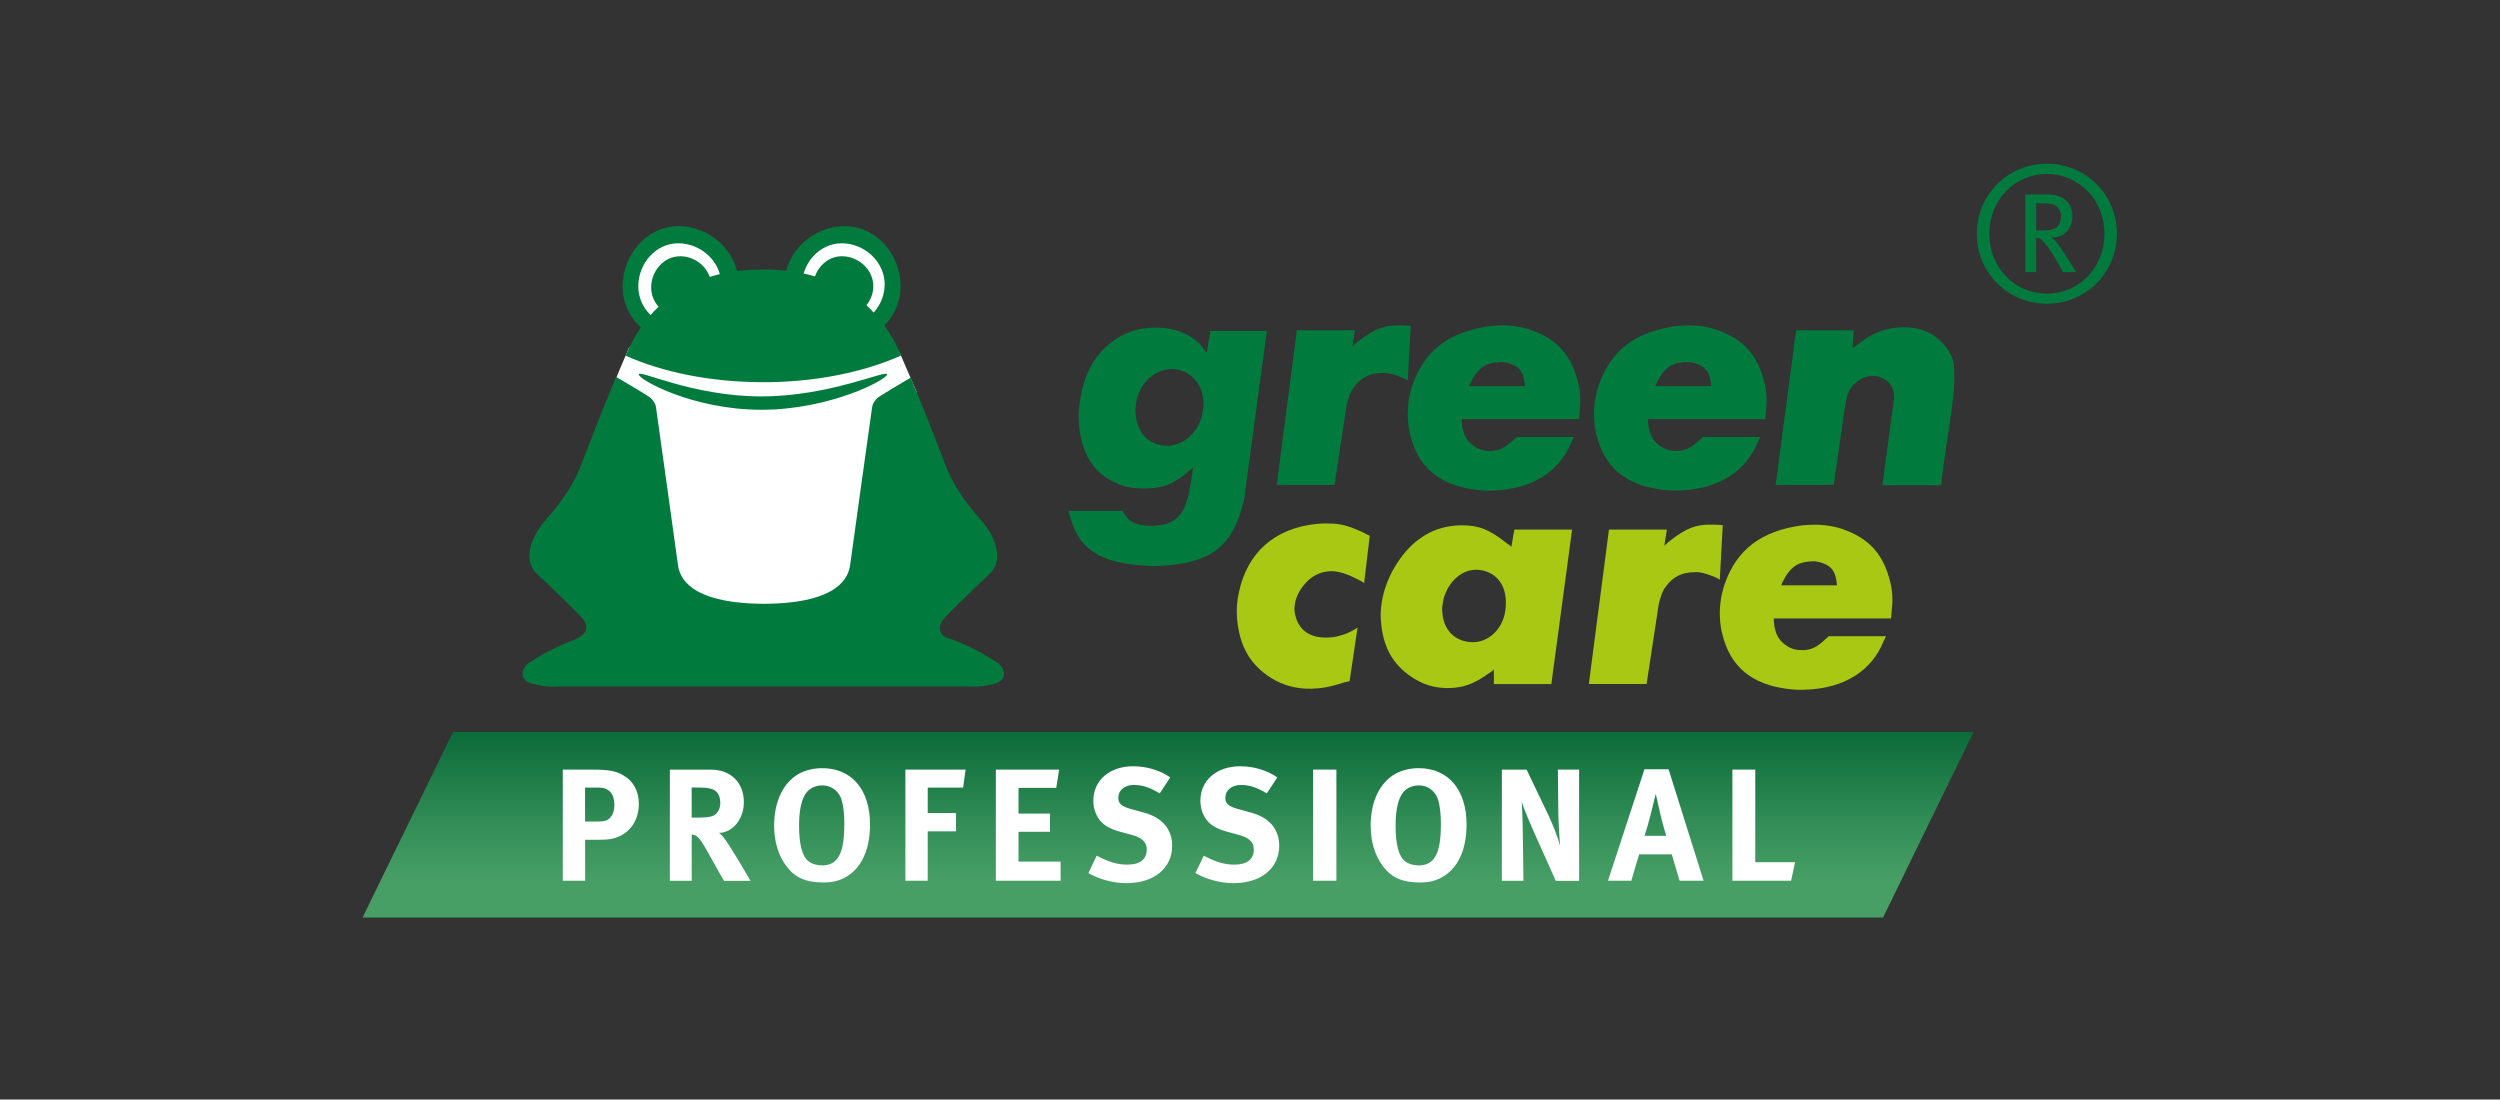
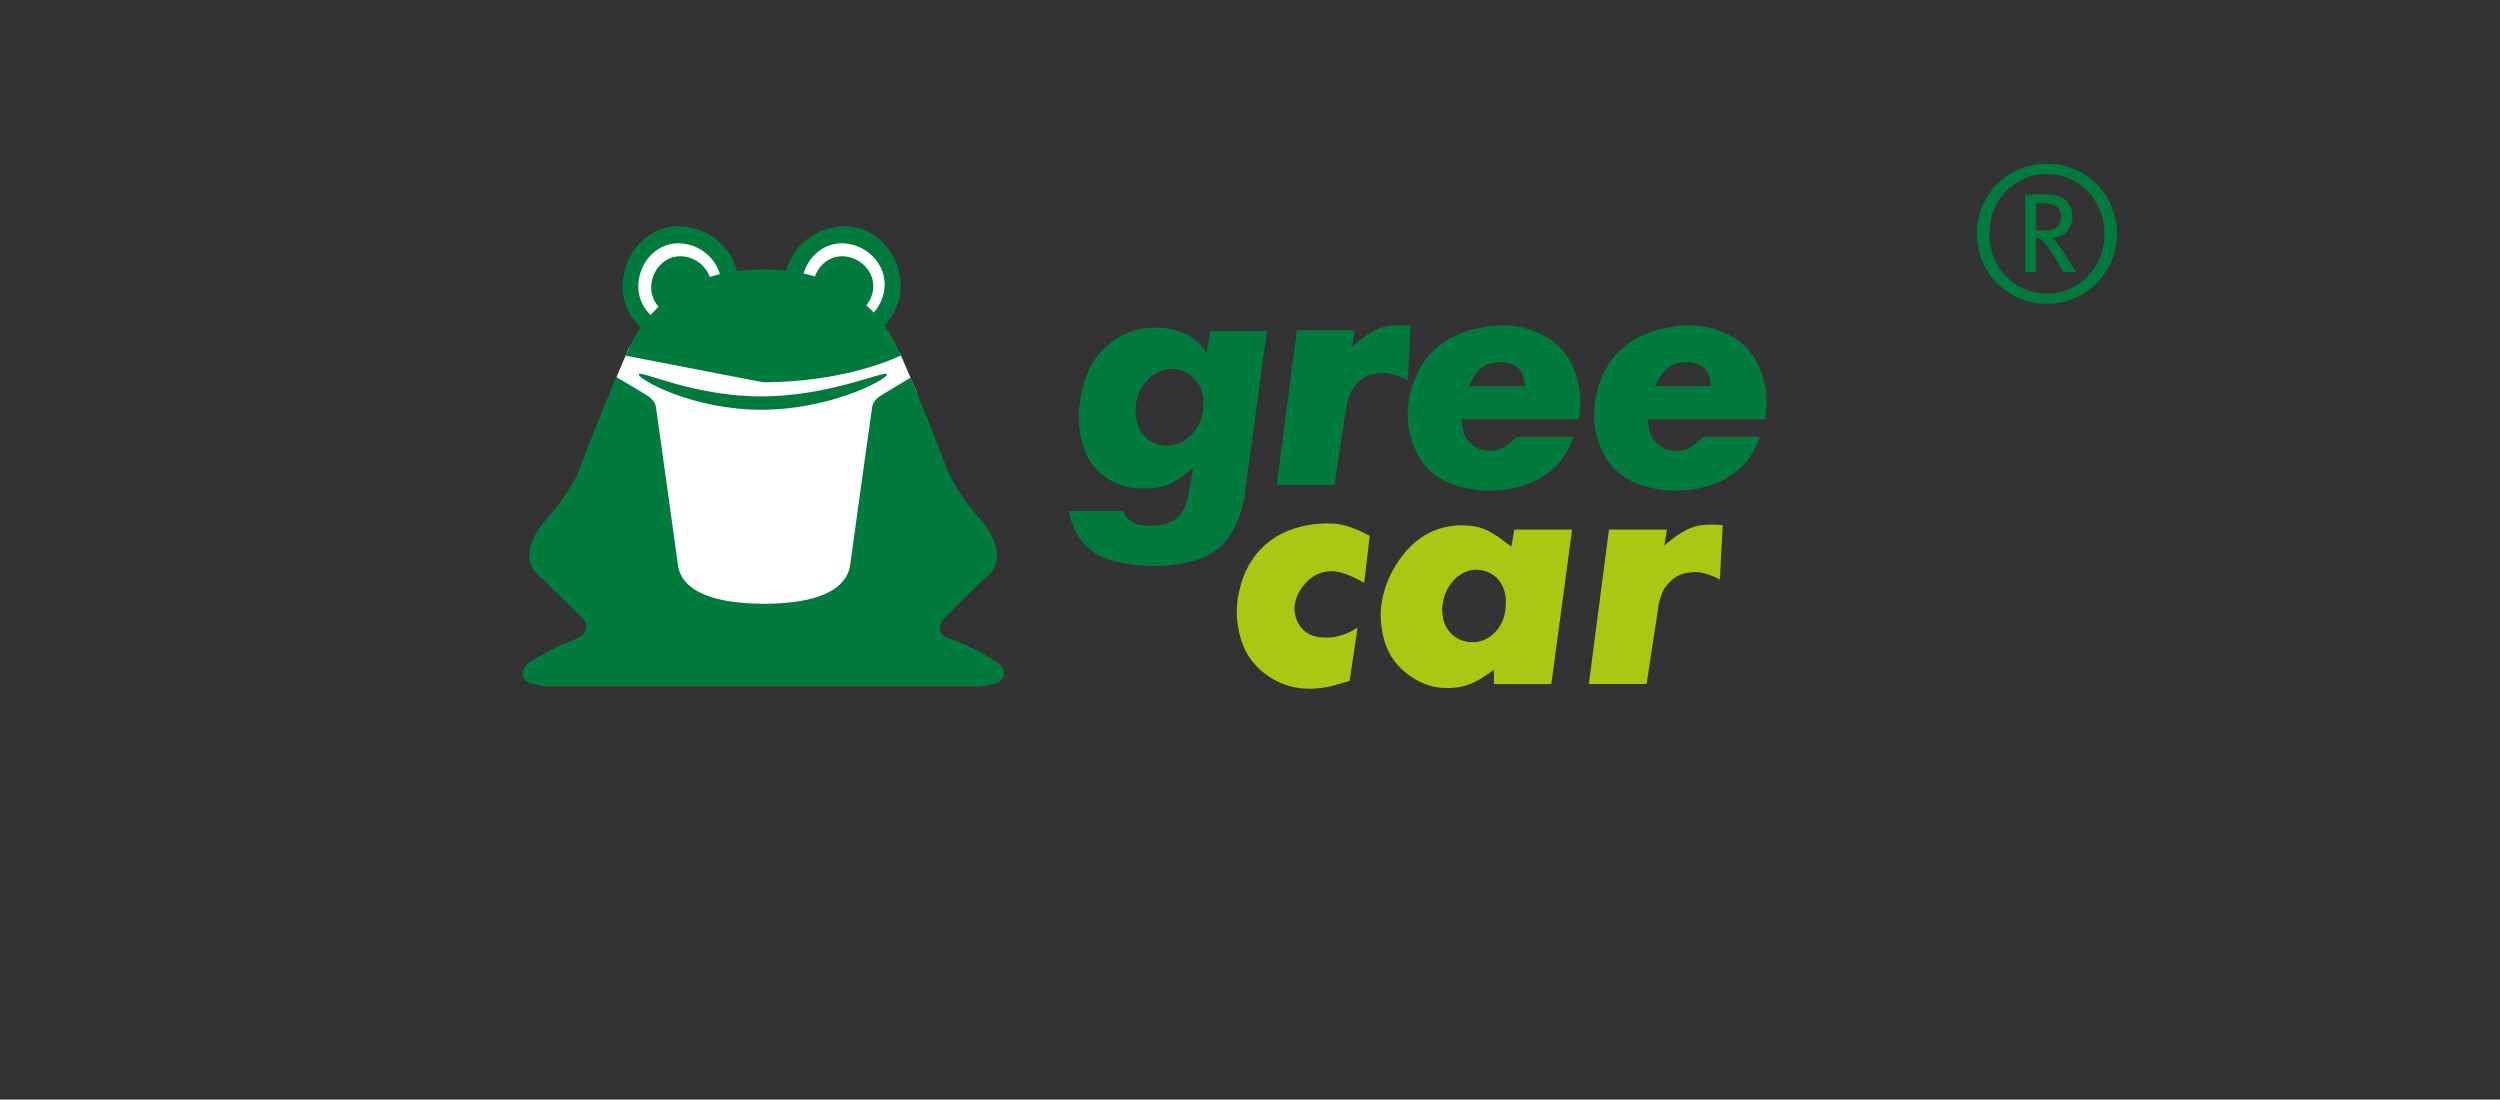
<svg xmlns="http://www.w3.org/2000/svg" id="Rahmen" viewBox="0 0 432 190">
  <rect x="0" y="0" width="432" height="190" fill="#333333" stroke="none" />
  <defs>
    <style>
      .cls-1 {
        fill: #fff;
      }

      .cls-2 {
        fill: none;
      }

      .cls-3 {
        clip-path: url(#clippath-1);
      }

      .cls-4 {
        fill: #a8c813;
      }

      .cls-5 {
        fill: url(#Unbenannter_Verlauf_4);
      }

      .cls-6 {
        clip-path: url(#clippath-2);
      }

      .cls-7 {
        fill: #007b3d;
      }

      .cls-8 {
        clip-path: url(#clippath);
      }
    </style>
    <clipPath id="clippath">
      <rect class="cls-2" x="62.65" y="28.3" width="303.15" height="130.24" />
    </clipPath>
    <clipPath id="clippath-1">
-       <polygon class="cls-2" points="78.3 126.47 62.65 158.55 325.39 158.55 341.04 126.47 78.3 126.47" />
-     </clipPath>
+       </clipPath>
    <linearGradient id="Unbenannter_Verlauf_4" data-name="Unbenannter Verlauf 4" x1="-2211.27" y1="532.59" x2="-2211.15" y2="532.59" gradientTransform="translate(-133667.79 555947.17) rotate(90) scale(251.36 -251.36)" gradientUnits="userSpaceOnUse">
      <stop offset="0" stop-color="#006231" />
      <stop offset=".05" stop-color="#046534" />
      <stop offset=".69" stop-color="#348f58" />
      <stop offset="1" stop-color="#479f66" />
    </linearGradient>
    <clipPath id="clippath-2">
      <rect class="cls-2" x="62.65" y="28.3" width="303.15" height="130.24" />
    </clipPath>
  </defs>
  <g>
    <g class="cls-8">
      <path class="cls-7" d="M196.25,71.63c.28,3.14,2.11,5.08,4.85,5.36,3.2.4,6.5-2.4,6.84-6.56.34-3.71-2.05-6.45-5.19-6.67-3.14-.11-6.16,2.51-6.5,6.45-.06.46-.06.97,0,1.43M193.97,88.29l.4.63c.74,1.25,2.05,1.94,4.39,1.94,3.88.06,5.82-1.54,6.62-5.42l.45-2.34.34-2.34c-.29.29-.57.46-.86.74-2.62,2.22-4.39,2.91-7.64,2.91-1.88,0-3.08-.23-4.34-.74-3.94-1.54-6.22-4.62-6.84-9.87-.06-.8-.11-1.6-.11-2.4.06-.91.17-1.83.34-2.68.8-4.56,2.51-7.41,5.31-9.53,2.34-1.88,5.02-2.68,8.16-2.57,3.48.17,5.93,1.37,7.53,3.31l.8,1.03.63-3.76h9.76l-3.77,27.9c-.06.57-.12,1.2-.29,1.77-1.88,7.42-5.42,10.38-14.09,10.9-.51,0-.97.06-1.43.06-.28,0-.57,0-.8-.06-8.62-.34-12.21-2.97-13.69-8.73-.06-.28-.12-.51-.17-.74h9.3Z" />
      <path class="cls-7" d="M224.09,57.08h10.04l-.46,2.8c.4-.4.74-.68,1.2-1.03,2.68-2.05,4.28-2.62,6.67-2.62.91,0,1.6,0,2.23.12l-.51,9.41c-.23-.17-.46-.29-.69-.4-1.65-.68-2.68-.97-3.65-.91-2.17,0-3.77.8-4.96,2.45-.4.46-.63.97-.91,1.82-.23.69-.29.97-.34,1.2l-2.11,13.86h-9.98l3.48-26.7Z" />
      <path class="cls-7" d="M263.51,66.72c0-.17-.06-.4-.06-.57-.28-2.05-.97-2.85-2.85-3.42-.28-.06-.57-.11-.91-.17-.4,0-.74,0-1.14.06-2,.17-3.25,1.14-4.39,3.42-.12.23-.23.46-.29.68h9.64ZM252.55,72.43c.06.17.06.4.06.63.17,2.11.91,3.31,2.4,4.22.8.51,1.77.68,2.85.63,1.37-.11,2.28-.57,3.77-2,.17-.11.28-.23.45-.4h9.87c-.12.29-.23.57-.4.86-1.94,4.91-6.56,8.16-13.52,8.39-.97.06-1.94,0-2.85-.12-6.5-.74-10.21-3.99-11.52-9.64-.17-.63-.29-1.37-.34-2.05l-.06-1.25c0-1.88.28-3.6.85-5.25,2.05-5.88,6.33-9.18,13.41-10.1.74-.06,1.48-.12,2.16-.12,1.94,0,3.77.34,5.36.97,4.16,1.6,6.56,4.28,7.7,9.07.23.97.34,1.94.34,2.91,0,.4,0,.8-.06,1.14-.06.86-.11,1.54-.17,2.11h-20.31Z" />
      <path class="cls-7" d="M295.68,66.72c0-.17-.06-.4-.06-.57-.29-2.05-.97-2.85-2.85-3.42-.29-.06-.57-.11-.91-.17-.4,0-.74,0-1.14.06-2,.17-3.25,1.14-4.39,3.42-.11.23-.23.46-.28.68h9.64ZM284.73,72.43c.06.17.06.4.06.63.17,2.11.91,3.31,2.4,4.22.8.51,1.77.68,2.85.63,1.37-.11,2.28-.57,3.77-2,.17-.11.29-.23.46-.4h9.87c-.11.29-.23.57-.4.86-1.94,4.91-6.56,8.16-13.52,8.39-.97.06-1.94,0-2.85-.12-6.51-.74-10.21-3.99-11.53-9.64-.17-.63-.29-1.37-.34-2.05l-.06-1.25c0-1.88.29-3.6.86-5.25,2.05-5.88,6.33-9.18,13.4-10.1.74-.06,1.48-.12,2.17-.12,1.94,0,3.77.34,5.36.97,4.16,1.6,6.56,4.28,7.7,9.07.23.97.34,1.94.34,2.91,0,.4,0,.8-.06,1.14-.06.86-.11,1.54-.17,2.11h-20.31Z" />
-       <path class="cls-7" d="M310.35,57.08h9.98l-.23,3.14,1.2-.91c2.57-2.05,5.36-2.91,8.44-2.74,2.57.17,4.51,1.08,6.16,2.97,1.26,1.48,1.77,2.74,1.77,4.16.11,3.94.06,3.88-2,17.86l-.23,2.28h-10.15l1.94-14.55c.06-.17.06-.34.06-.57.06-1.82-.86-3.02-2.68-3.65-.34-.06-.63-.11-.91-.11-1.03-.06-2.23.4-3.19,1.31-.97.86-1.43,1.88-1.82,4.85l-1.82,12.67h-10.04l3.54-26.7Z" />
      <path class="cls-4" d="M235.72,100.75c-.29-.23-.63-.4-.86-.51-2.05-1.08-3.54-1.54-4.79-1.54-1.83,0-3.59.85-4.85,2.51-1.03,1.26-1.48,2.62-1.54,3.88,0,.28,0,.57.06.8.45,2.68,2.28,4.33,5.42,4.28.74,0,1.54-.06,2.4-.34.34-.06.74-.23,1.08-.34l.97-.46.97-.57-1.37,9.24c-.34.06-.74.17-1.14.28-2.45.8-3.82.97-5.42,1.03-2.57.06-4.96-.57-6.96-1.83-3.65-2.28-5.53-5.53-5.93-10.33-.06-.86-.06-1.6,0-2.4.06-.74.17-1.43.34-2.17,1.43-6.73,6.11-11.01,13.41-11.75.8-.06,1.54-.11,2.28-.06,1.71,0,3.19.34,5.76,1.54.4.23.74.4,1.14.57l-.97,8.16Z" />
      <path class="cls-4" d="M249.24,105.83c.17,3.02,2.17,4.96,4.91,5.13,3.02.23,5.93-2.4,6.05-6.33.23-3.59-1.77-5.88-4.68-6.16-2.4-.23-4.9,1.48-5.93,4.56-.17.46-.23.86-.29,1.37-.12.46-.12.97-.06,1.43M261.68,91.51h9.98l-3.59,26.7h-9.93v-2.51c-.28.23-.57.51-.91.68-2.57,1.83-4.28,2.4-6.56,2.51-2.57.12-4.96-.57-7.19-2.22-2.79-2.05-4.34-4.68-4.79-8.67-.06-.68-.11-1.26-.11-1.88.06-2.97,1.03-5.93,2.68-8.56,2.91-4.62,6.73-6.73,11.24-6.79,3.02,0,4.79.68,7.76,3.02.34.23.63.46.91.68l.51-2.97Z" />
      <path class="cls-4" d="M278,91.51h10.04l-.45,2.8c.4-.4.74-.68,1.2-1.03,2.68-2.05,4.28-2.62,6.67-2.62.91,0,1.6,0,2.23.11l-.51,9.41c-.23-.17-.46-.29-.68-.4-1.66-.68-2.68-.97-3.65-.91-2.17,0-3.76.8-4.96,2.45-.4.46-.63.97-.91,1.82-.23.68-.29.97-.34,1.2l-2.11,13.86h-9.98l3.48-26.7Z" />
-       <path class="cls-4" d="M317.42,101.15c0-.17-.05-.4-.05-.57-.29-2.05-.97-2.85-2.85-3.42-.29-.06-.57-.11-.91-.17-.4,0-.74,0-1.14.06-2,.17-3.25,1.14-4.39,3.42-.11.23-.23.46-.29.68h9.64ZM306.47,106.86c.06.17.06.4.06.63.17,2.11.91,3.31,2.4,4.22.8.51,1.77.68,2.85.63,1.37-.11,2.28-.57,3.77-2,.17-.12.29-.23.46-.4h9.87c-.11.29-.23.57-.4.86-1.94,4.91-6.56,8.16-13.52,8.38-.97.06-1.94,0-2.85-.11-6.51-.74-10.21-3.99-11.53-9.64-.17-.63-.28-1.37-.34-2.05l-.06-1.25c0-1.88.29-3.59.86-5.25,2.05-5.88,6.33-9.18,13.4-10.1.74-.06,1.48-.11,2.17-.11,1.94,0,3.77.34,5.36.97,4.16,1.6,6.56,4.28,7.7,9.07.23.97.34,1.94.34,2.91,0,.4,0,.8-.06,1.14-.06.86-.11,1.54-.17,2.11h-20.31Z" />
      <path class="cls-7" d="M354.91,35.39c-.39-.16-.94-.26-1.66-.26h-1.4v4.68h1.3c1.2,0,1.85-.19,2.34-.62.39-.39.65-1.04.65-1.82,0-.94-.52-1.69-1.24-1.98M356.5,47.03c-.39-.75-.59-1.07-1.11-1.98-1.04-1.72-1.37-2.28-2.34-3.35-.36-.39-.65-.59-1.2-.62v5.95h-1.89v-13.43h3.77c1.59,0,2.54.36,3.19.97.62.55,1.2,1.46,1.2,2.76,0,2.08-1.37,3.77-3.61,3.71.62.49.94.91,1.17,1.24.29.36.68.94,1.14,1.66.59.91,1.69,2.67,1.95,3.09h-2.28ZM353.7,30.06c-5.56,0-9.95,4.49-9.95,10.34s4.39,10.34,9.95,10.34,9.95-4.49,9.95-10.34-4.42-10.34-9.95-10.34M353.7,52.49c-6.6,0-12.1-5.2-12.1-12.1s5.5-12.1,12.1-12.1,12.1,5.2,12.1,12.1-5.53,12.1-12.1,12.1" />
    </g>
    <g class="cls-3">
-       <rect class="cls-5" x="62.65" y="126.47" width="278.39" height="32.08" />
-     </g>
+       </g>
    <g class="cls-6">
-       <path class="cls-1" d="M310.19,148.99h-6.88v-16h-3.95v19.2h10.14l.69-3.2ZM287.94,144.43h-3.76c.41-1.27.66-2.18,1.02-3.56.33-1.27.8-3.26.91-3.7l.77,3.4c.3,1.33.91,3.45,1.05,3.87M294.38,152.19l-6.05-19.26h-4.17l-6.3,19.26h4.03l1.35-4.56h5.64l1.35,4.56h4.14ZM272.87,152.19v-19.2h-3.67l.08,7.85c.03,1.33.17,3.78.3,5.28-.39-1.38-1.13-3.4-2.1-5.44l-3.68-7.68h-4.28v19.2h3.73l-.11-8.2c-.03-1.6-.06-3.87-.19-5.44.36,1.19,1.52,3.9,2.6,6.3l3.29,7.35h4.03ZM248.98,142.6c0,4.89-1.13,6.94-3.82,6.94-.91,0-1.69-.22-2.29-.66-1.16-.83-1.71-2.9-1.71-6.22,0-2.32.3-4.01.97-5.25.55-1.02,1.69-1.69,2.99-1.69,2.05,0,3.07,1.46,3.37,2.43.33,1.08.5,2.49.5,4.45M253.42,142.49c0-6.03-3.15-9.75-8.26-9.75-1.44,0-2.85.33-3.98.94-2.76,1.52-4.33,4.83-4.33,8.98,0,2.82.75,5.25,2.21,7.13,1.46,1.9,3.34,2.7,6.24,2.7,1.6,0,2.68-.25,3.84-.88,2.79-1.52,4.28-4.78,4.28-9.12M230.93,132.99h-4.03v19.2h4.03v-19.2ZM221.05,146.14c0-2.85-1.71-4.86-4.86-5.72l-2.32-.64c-1.6-.44-2.13-.94-2.13-1.93,0-1.3,1.11-2.21,2.68-2.21,1.44,0,2.74.41,4.48,1.46l1.82-2.76c-1.68-1.21-4.06-1.93-6.41-1.93-4.06,0-6.88,2.43-6.88,5.94,0,1.08.28,2.07.8,2.93.69,1.16,1.88,1.91,3.78,2.43l2.13.58c1.71.47,2.52,1.24,2.52,2.49,0,1.71-1.16,2.63-3.37,2.63-1.94,0-3.48-.61-5.28-1.55l-1.44,3.01c1.93,1.1,4.36,1.74,6.55,1.74,4.78,0,7.93-2.57,7.93-6.46M202.55,146.14c0-2.85-1.71-4.86-4.86-5.72l-2.32-.64c-1.6-.44-2.13-.94-2.13-1.93,0-1.3,1.11-2.21,2.68-2.21,1.44,0,2.74.41,4.48,1.46l1.82-2.76c-1.68-1.21-4.06-1.93-6.41-1.93-4.06,0-6.88,2.43-6.88,5.94,0,1.08.28,2.07.8,2.93.69,1.16,1.88,1.91,3.78,2.43l2.13.58c1.71.47,2.52,1.24,2.52,2.49,0,1.71-1.16,2.63-3.37,2.63-1.93,0-3.48-.61-5.28-1.55l-1.44,3.01c1.93,1.1,4.36,1.74,6.55,1.74,4.78,0,7.93-2.57,7.93-6.46M183.27,152.19v-3.31h-7.27v-5.14h5.44v-3.15h-5.44v-4.45h6.52l.5-3.15h-10.94v19.2h11.19ZM166.86,132.99h-10.41v19.2h3.86v-8.54h4.89v-3.15h-4.89v-4.4h6.11l.44-3.12ZM145.89,142.6c0,4.89-1.13,6.94-3.81,6.94-.91,0-1.69-.22-2.29-.66-1.16-.83-1.71-2.9-1.71-6.22,0-2.32.3-4.01.97-5.25.55-1.02,1.69-1.69,2.99-1.69,2.05,0,3.07,1.46,3.37,2.43.33,1.08.5,2.49.5,4.45M150.34,142.49c0-6.03-3.15-9.75-8.26-9.75-1.44,0-2.85.33-3.98.94-2.76,1.52-4.33,4.83-4.33,8.98,0,2.82.75,5.25,2.21,7.13,1.46,1.9,3.34,2.7,6.24,2.7,1.6,0,2.68-.25,3.84-.88,2.79-1.52,4.28-4.78,4.28-9.12M124.47,138.71c0,.8-.28,1.49-.75,1.93-.53.47-1.24.64-2.9.64h-1.3v-5.19h1.38c.94,0,1.74.11,2.18.28.91.33,1.38,1.16,1.38,2.35M129.67,152.19c-.69-1.22-3.62-6.22-4.61-7.46-.25-.33-.41-.5-.8-.8,2.37-.06,4.28-2.43,4.28-5.3,0-3.37-2.24-5.63-5.63-5.63h-7.16v19.2h3.78v-8.01c.25.03.41.08.61.17.69.3,1.27,1.24,3.18,4.7.75,1.35,1.05,1.88,1.8,3.15h4.56ZM106.16,138.98c0,.91-.14,1.47-.47,1.99-.53.8-1,.99-2.57.99h-2.02v-5.86h2.46c1.63,0,2.6,1.08,2.6,2.88M110.39,138.9c0-2.21-.97-3.98-2.76-4.97-1.08-.61-2.07-.94-5.33-.94h-5.05v19.2h3.86v-7.07h2.13c2.13,0,2.96-.22,3.84-.63,2.1-.99,3.31-3.04,3.31-5.58" />
      <path class="cls-7" d="M155.63,49.46c0-5.47-4.19-10.38-9.66-10.38s-10.37,4.43-10.37,9.9,4.54,10.26,10.01,10.26,10.02-4.31,10.02-9.78" />
      <path class="cls-7" d="M107.59,49.46c0-5.47,4.2-10.38,9.66-10.38s10.36,4.43,10.36,9.9-4.54,10.26-10.01,10.26-10.02-4.31-10.02-9.78" />
      <path class="cls-1" d="M158.39,67.73l-2.9-6.75c-1.49-2.08-3-3.55-8.52-4.65,3.32-.64,5.9-3.72,5.9-7.2,0-3.91-3.5-7.09-7.42-7.09s-6.91,3.51-6.91,7.43c0,2.7,1.56,4.98,3.8,6.15-1.28-.16-2.69-.3-4.27-.44h-6.82c-2.67-.3-5.92-.62-9.22-.49,1.57-1.37,2.6-3.38,2.6-5.56,0-3.91-3.5-7.09-7.42-7.09s-6.91,3.51-6.91,7.43c0,3.02,1.93,5.52,4.61,6.52-2.35.85-4.53,2.13-6.26,4.19-.94,2.25-2.22,5.07-2.87,6.99l-.24,1.05c2.49,10.67,2.15,38.48,27.39,39.53,23.23.97,25.12-37.77,25.44-40.02" />
-       <path class="cls-7" d="M131.83,66.05c9.09,0,17.45-1.74,23.88-4.62l-.57-1.25c-1.18-2.5-2.93-5.14-5.42-7.43.73-.93,1.19-2.07,1.19-3.3,0-2.85-2.55-5.17-5.41-5.17-2.18,0-3.96,1.5-4.68,3.48-2.49-.73-5.32-1.18-8.57-1.18h-.68c-3.41,0-6.36.47-8.92,1.27-.74-2.07-2.81-3.57-5.1-3.57-2.85,0-5.03,2.56-5.03,5.41,0,1.28.49,2.42,1.28,3.31-2.33,2.23-3.98,4.77-5.11,7.17l-.59,1.29c6.41,2.86,14.7,4.58,23.75,4.58M131.56,68.5c-11.85,0-21.18-4.7-21.18-3.8s9.33,6.11,21.18,6.11,21.72-5.21,21.72-6.11-9.88,3.8-21.72,3.8M172.42,114.56c-3.69-2.49-7.65-4.03-8.23-4.16-1.55-.35-2.37-1.67-1.3-3.23.61-.88,7.41-7.37,7.98-7.87,2.38-2.04,1.77-5.96-1.56-9.66-1.69-1.88-4.31-5.27-5.61-8.47-1.72-4.47-4.2-10.84-6.34-15.91-1.9,1.12-5.42,3.21-5.72,3.5-.4.41-.81.81-.94,1.63-.14.82-3.54,25.39-3.8,27.29-.28,1.9-1.78,6.52-14.53,6.65h-.68c-12.77-.13-14.26-4.75-14.53-6.65-.27-1.9-3.66-26.47-3.8-27.29-.13-.81-.54-1.22-.95-1.63-.31-.31-4.09-2.55-5.93-3.63-2.15,5.08-4.66,11.52-6.39,16.03-1.3,3.2-3.92,6.59-5.61,8.47-3.33,3.7-3.95,7.63-1.57,9.66.58.49,7.38,6.98,7.99,7.87,1.07,1.56-.17,2.74-1.3,3.23-.55.23-4.54,1.68-8.23,4.16-.99.67-2.05,2.87.58,3.59,2.63.72,4.3.48,4.3.48h71.29s1.67.24,4.3-.48c2.63-.72,1.57-2.91.58-3.59" />
+       <path class="cls-7" d="M131.83,66.05c9.09,0,17.45-1.74,23.88-4.62l-.57-1.25c-1.18-2.5-2.93-5.14-5.42-7.43.73-.93,1.19-2.07,1.19-3.3,0-2.85-2.55-5.17-5.41-5.17-2.18,0-3.96,1.5-4.68,3.48-2.49-.73-5.32-1.18-8.57-1.18h-.68c-3.41,0-6.36.47-8.92,1.27-.74-2.07-2.81-3.57-5.1-3.57-2.85,0-5.03,2.56-5.03,5.41,0,1.28.49,2.42,1.28,3.31-2.33,2.23-3.98,4.77-5.11,7.17l-.59,1.29M131.56,68.5c-11.85,0-21.18-4.7-21.18-3.8s9.33,6.11,21.18,6.11,21.72-5.21,21.72-6.11-9.88,3.8-21.72,3.8M172.42,114.56c-3.69-2.49-7.65-4.03-8.23-4.16-1.55-.35-2.37-1.67-1.3-3.23.61-.88,7.41-7.37,7.98-7.87,2.38-2.04,1.77-5.96-1.56-9.66-1.69-1.88-4.31-5.27-5.61-8.47-1.72-4.47-4.2-10.84-6.34-15.91-1.9,1.12-5.42,3.21-5.72,3.5-.4.41-.81.81-.94,1.63-.14.82-3.54,25.39-3.8,27.29-.28,1.9-1.78,6.52-14.53,6.65h-.68c-12.77-.13-14.26-4.75-14.53-6.65-.27-1.9-3.66-26.47-3.8-27.29-.13-.81-.54-1.22-.95-1.63-.31-.31-4.09-2.55-5.93-3.63-2.15,5.08-4.66,11.52-6.39,16.03-1.3,3.2-3.92,6.59-5.61,8.47-3.33,3.7-3.95,7.63-1.57,9.66.58.49,7.38,6.98,7.99,7.87,1.07,1.56-.17,2.74-1.3,3.23-.55.23-4.54,1.68-8.23,4.16-.99.67-2.05,2.87.58,3.59,2.63.72,4.3.48,4.3.48h71.29s1.67.24,4.3-.48c2.63-.72,1.57-2.91.58-3.59" />
    </g>
  </g>
  <rect class="cls-2" x="0" y=".06" width="432" height="190" />
</svg>